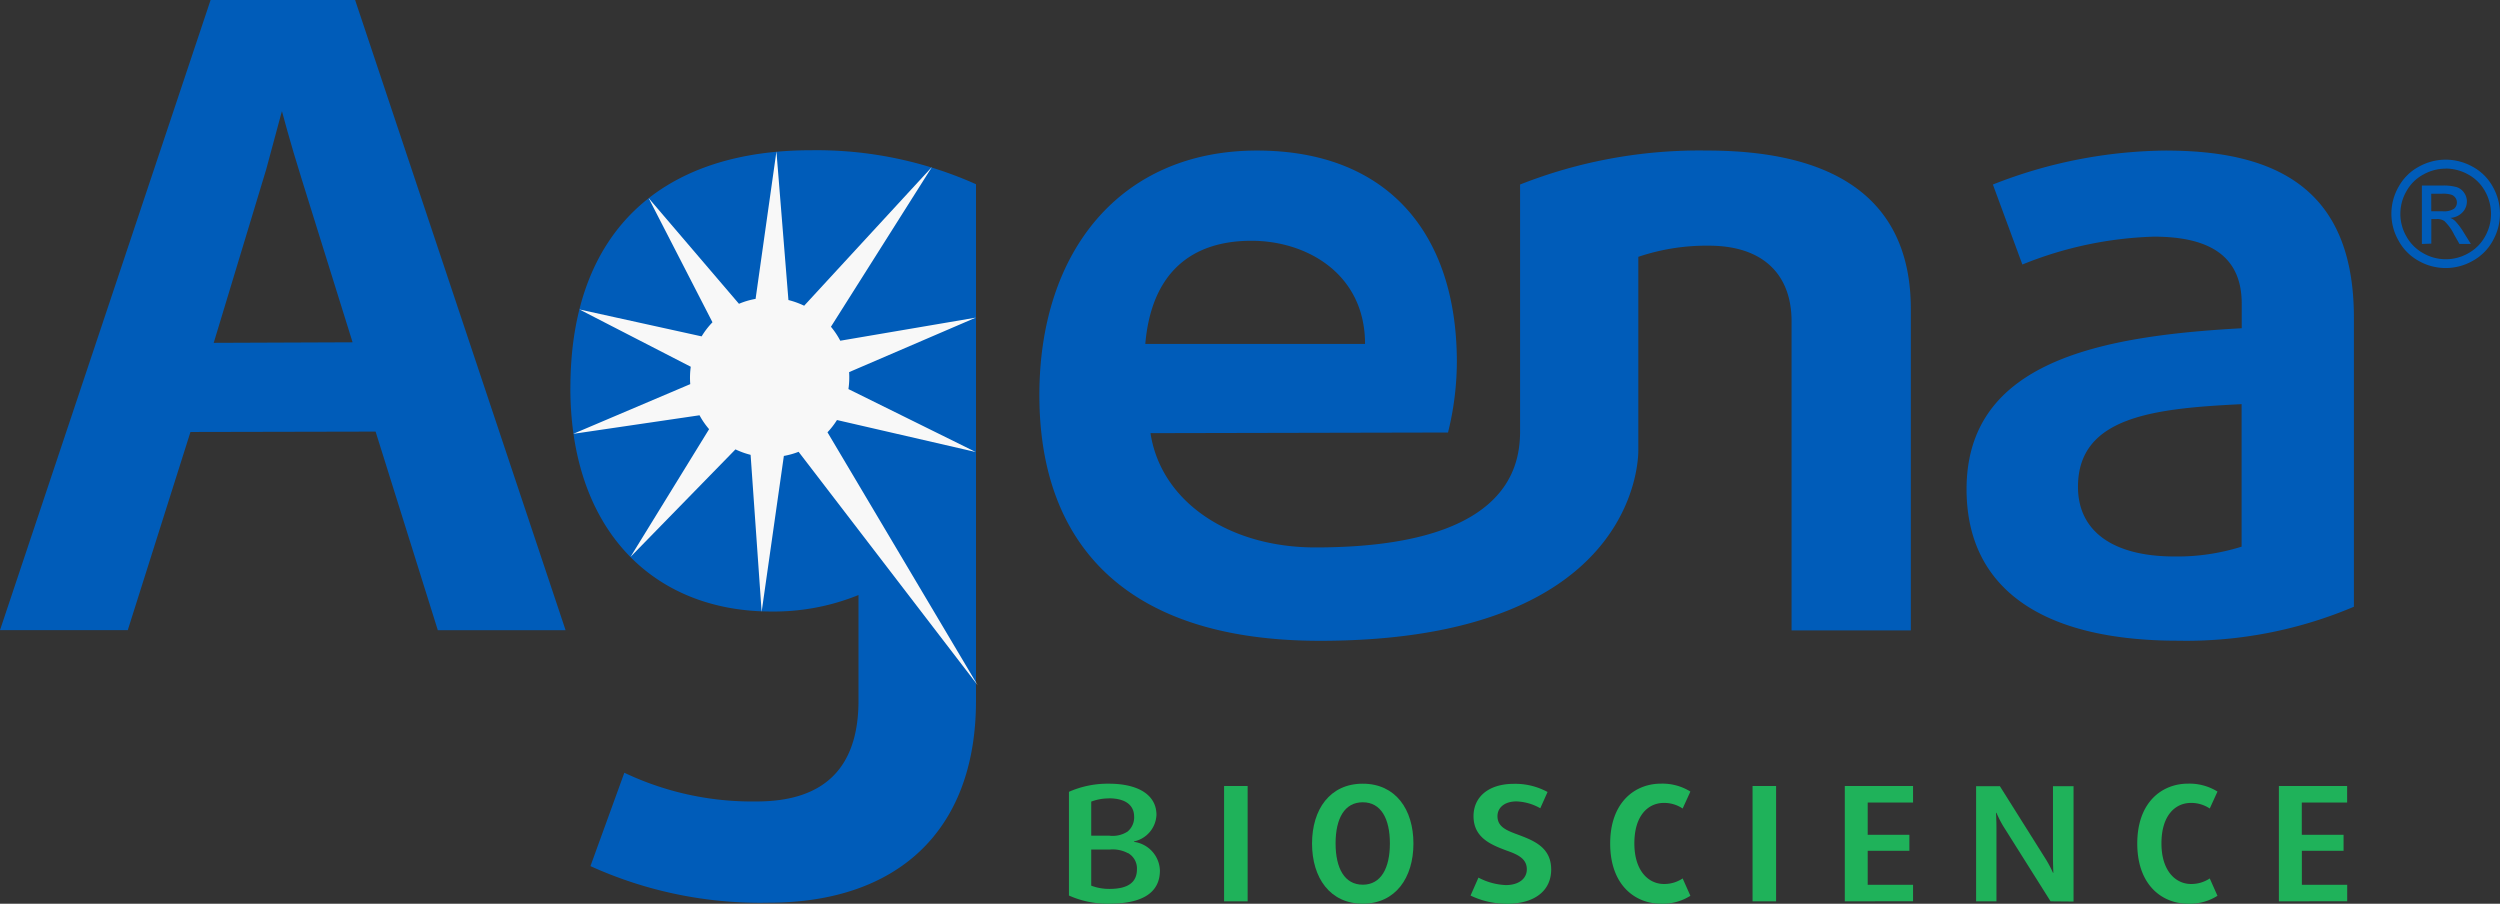
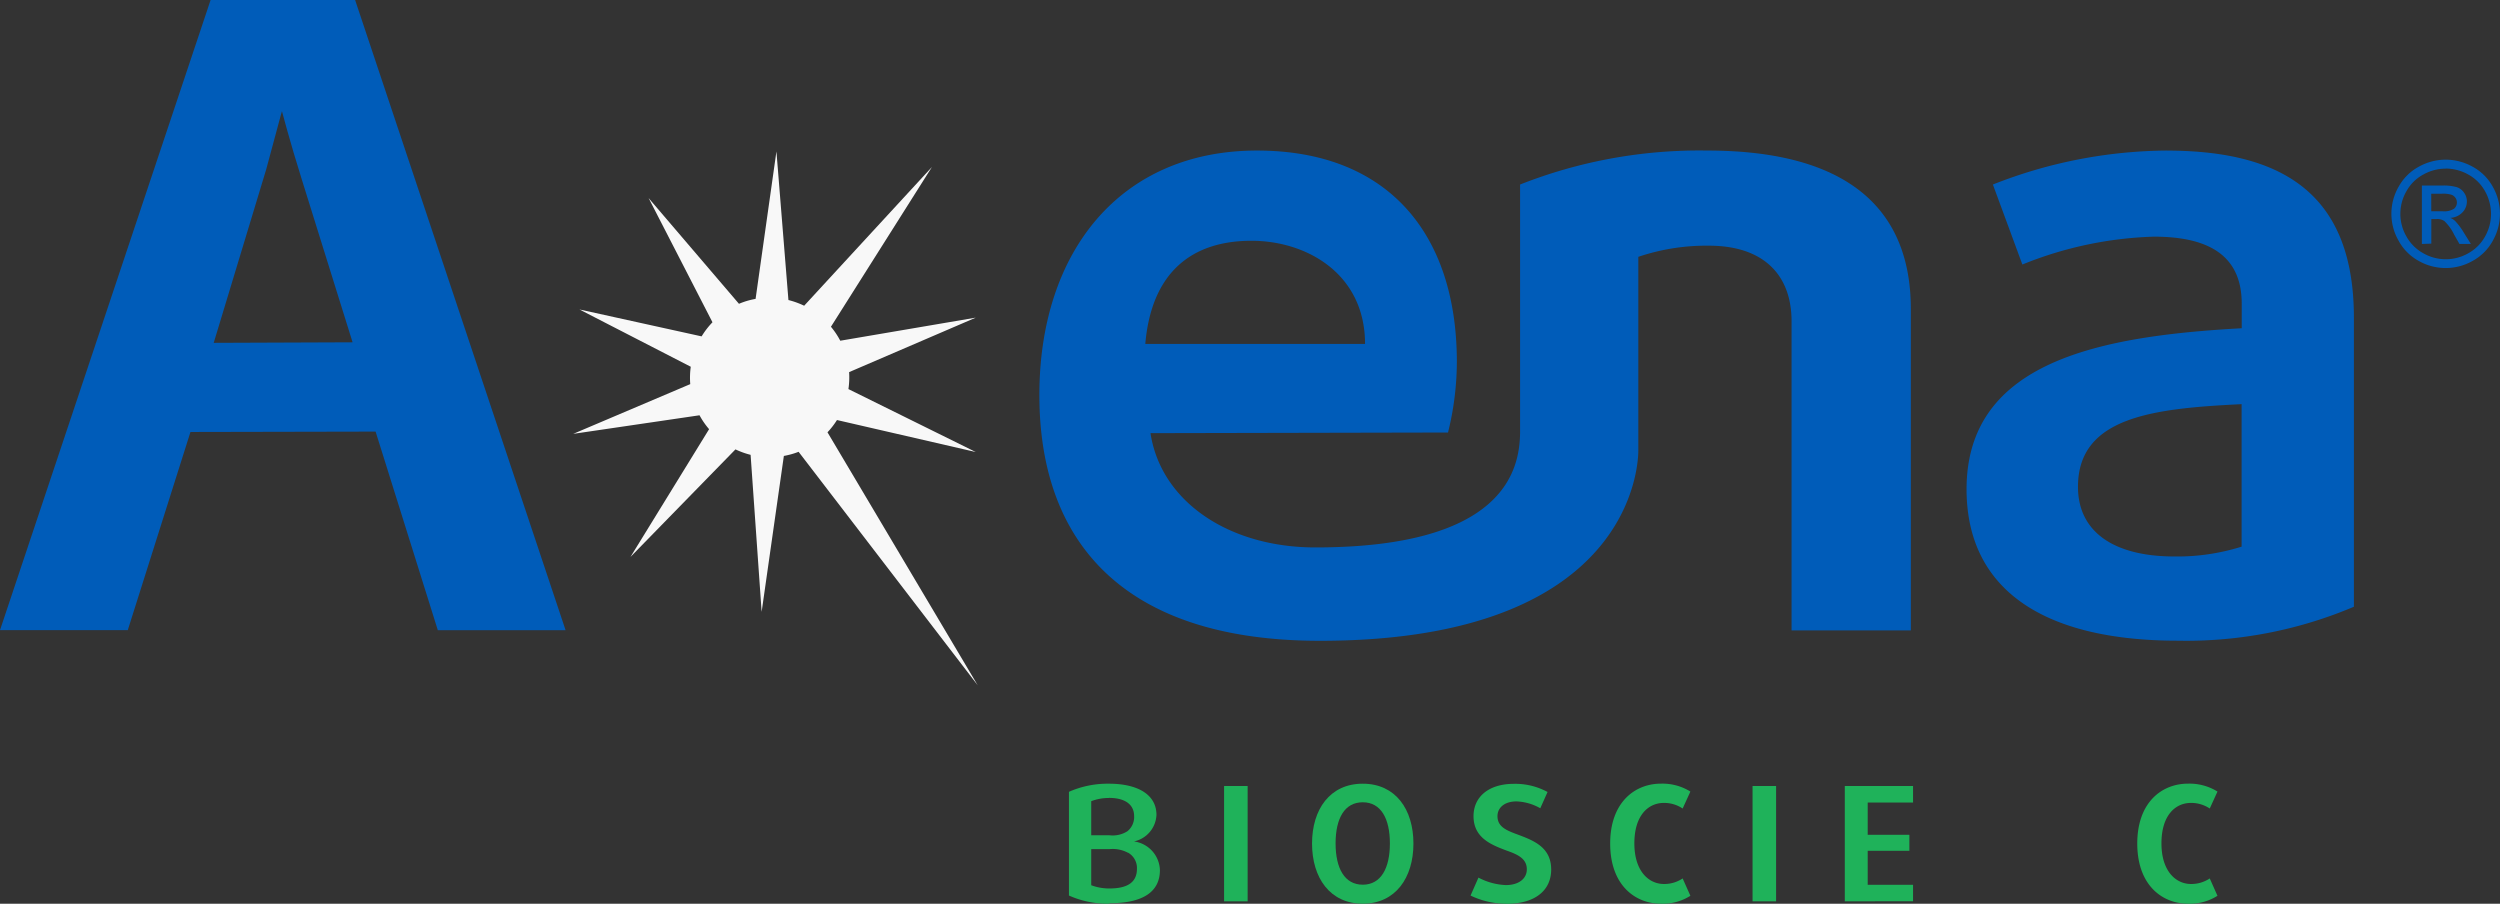
<svg xmlns="http://www.w3.org/2000/svg" width="109.379" height="39.539" viewBox="0 0 109.379 39.539">
  <rect x="0" y="0" width="109.379" height="39.539" fill="#333333" stroke="none" />
  <defs>
    <clipPath id="clip-path">
      <rect id="Rectangle_19" data-name="Rectangle 19" width="109.379" height="39.538" fill="none" />
    </clipPath>
  </defs>
  <g id="agena-bioscience-logo" clip-path="url(#clip-path)">
-     <path id="Path_53" data-name="Path 53" d="M219.309,164.739a4.143,4.143,0,0,1-1.769-.357v-4.538a4.2,4.2,0,0,1,1.741-.355c1.329,0,2.088.514,2.088,1.365a1.243,1.243,0,0,1-.982,1.161v.019a1.308,1.308,0,0,1,1.133,1.253c0,.965-.759,1.451-2.21,1.451m-.028-4.605a2.149,2.149,0,0,0-.767.14v1.49h.787a1.2,1.2,0,0,0,.8-.178.8.8,0,0,0,.29-.656c0-.488-.365-.8-1.105-.8m.834,2.4a1.417,1.417,0,0,0-.8-.159h-.806v1.58a2.21,2.21,0,0,0,.8.142c.815,0,1.2-.29,1.2-.86a.772.772,0,0,0-.393-.709" transform="translate(-170.772 -125.201)" fill="#1fb25a" />
+     <path id="Path_53" data-name="Path 53" d="M219.309,164.739a4.143,4.143,0,0,1-1.769-.357v-4.538a4.2,4.2,0,0,1,1.741-.355c1.329,0,2.088.514,2.088,1.365a1.243,1.243,0,0,1-.982,1.161a1.308,1.308,0,0,1,1.133,1.253c0,.965-.759,1.451-2.21,1.451m-.028-4.605a2.149,2.149,0,0,0-.767.14v1.49h.787a1.2,1.2,0,0,0,.8-.178.8.8,0,0,0,.29-.656c0-.488-.365-.8-1.105-.8m.834,2.4a1.417,1.417,0,0,0-.8-.159h-.806v1.58a2.21,2.21,0,0,0,.8.142c.815,0,1.2-.29,1.2-.86a.772.772,0,0,0-.393-.709" transform="translate(-170.772 -125.201)" fill="#1fb25a" />
    <rect id="Rectangle_17" data-name="Rectangle 17" width="1.03" height="5.046" transform="translate(53.556 34.389)" fill="#1fb25a" />
    <path id="Path_54" data-name="Path 54" d="M269.229,164.74c-1.434,0-2.219-1.133-2.219-2.631s.785-2.619,2.219-2.619,2.217,1.122,2.217,2.619-.785,2.631-2.217,2.631m0-4.437c-.8,0-1.189.712-1.189,1.8s.393,1.806,1.189,1.806,1.187-.72,1.187-1.806-.391-1.8-1.187-1.8" transform="translate(-209.606 -125.202)" fill="#1fb25a" />
    <path id="Path_55" data-name="Path 55" d="M300.844,164.738a3.6,3.6,0,0,1-1.574-.357l.346-.785a2.8,2.8,0,0,0,1.2.327c.55,0,.916-.271.916-.692,0-.458-.383-.645-.9-.823-.673-.254-1.432-.561-1.432-1.5,0-.832.645-1.415,1.769-1.415a2.958,2.958,0,0,1,1.47.357l-.318.712a2.257,2.257,0,0,0-1.041-.3c-.533,0-.832.282-.832.645,0,.458.374.617.871.8.7.262,1.479.553,1.479,1.535,0,.907-.694,1.5-1.956,1.5" transform="translate(-234.931 -125.199)" fill="#1fb25a" />
    <path id="Path_56" data-name="Path 56" d="M329.9,164.728c-1.122,0-2.219-.806-2.219-2.631s1.1-2.621,2.219-2.621a2.313,2.313,0,0,1,1.29.346l-.338.742a1.447,1.447,0,0,0-.823-.245c-.673,0-1.29.533-1.29,1.769s.645,1.778,1.29,1.778a1.445,1.445,0,0,0,.823-.243l.338.759a2.253,2.253,0,0,1-1.29.346" transform="translate(-257.233 -125.19)" fill="#1fb25a" />
    <rect id="Rectangle_18" data-name="Rectangle 18" width="1.03" height="5.046" transform="translate(76.677 34.389)" fill="#1fb25a" />
    <path id="Path_57" data-name="Path 57" d="M375.43,165.006V159.96h2.986v.722h-1.984v1.412h1.823v.7h-1.823v1.488h1.984v.72Z" transform="translate(-294.717 -125.571)" fill="#1fb25a" />
-     <path id="Path_58" data-name="Path 58" d="M405.417,165.037l-2.068-3.285a4.689,4.689,0,0,1-.3-.589h-.019s.019.355.019.664v3.21h-.89V160H403.2l2.012,3.2a4.911,4.911,0,0,1,.31.589h.017s-.017-.363-.017-.673V160h.9v5.046Z" transform="translate(-315.701 -125.602)" fill="#1fb25a" />
    <path id="Path_59" data-name="Path 59" d="M437.169,164.728c-1.124,0-2.219-.806-2.219-2.631s1.094-2.621,2.219-2.621a2.318,2.318,0,0,1,1.29.346l-.338.742a1.451,1.451,0,0,0-.823-.245c-.675,0-1.29.533-1.29,1.769s.645,1.778,1.29,1.778a1.449,1.449,0,0,0,.823-.243l.338.759a2.253,2.253,0,0,1-1.29.346" transform="translate(-341.441 -125.19)" fill="#1fb25a" />
-     <path id="Path_60" data-name="Path 60" d="M463.77,165.006V159.96h2.986v.722h-1.984v1.412H466.6v.7h-1.825v1.488h1.984v.72Z" transform="translate(-364.065 -125.571)" fill="#1fb25a" />
-     <path id="Path_61" data-name="Path 61" d="M116.07,40.967c0,6.17,3.58,9.786,8.8,9.786a9.852,9.852,0,0,0,3.807-.722v4.616c0,2.855-1.408,4.416-4.455,4.416a13.033,13.033,0,0,1-5.79-1.256l-1.483,4.085a17.962,17.962,0,0,0,7.806,1.6c5.523,0,9.062-3.044,9.062-8.834v-22.6a17.059,17.059,0,0,0-7.234-1.486c-6.435,0-10.511,3.468-10.511,10.4" transform="translate(-91.116 -23.998)" fill="#005cb9" />
    <path id="Path_62" data-name="Path 62" d="M124.895,50.988l.972-6.822a3.465,3.465,0,0,0,.645-.181L134.348,54.2l-6.572-11.068a3.476,3.476,0,0,0,.415-.537l6.073,1.4-5.572-2.754a3.536,3.536,0,0,0,.03-.742l5.542-2.384-5.929,1.01a3.477,3.477,0,0,0-.408-.611l4.418-6.989-5.59,6.069a3.654,3.654,0,0,0-.688-.249l-.525-6.5-.912,6.45a3.293,3.293,0,0,0-.727.215l-3.954-4.627,2.795,5.435a3.491,3.491,0,0,0-.475.617l-5.347-1.178,4.872,2.507a3.5,3.5,0,0,0-.024.737.093.093,0,0,1,0,.024L116.65,43.2l5.527-.813a3.4,3.4,0,0,0,.419.608l-3.44,5.59,4.594-4.706a3.521,3.521,0,0,0,.662.239Z" transform="translate(-91.572 -24.218)" fill="#f8f8f8" />
    <path id="Path_63" data-name="Path 63" d="M15.537,0H9.214L0,27.57H5.59L8.333,18.9l8.1-.017,2.722,8.688h5.59ZM9.35,15l2.3-7.6.645-2.395.041-.14s.35,1.335.841,2.9l2.249,7.211Z" fill="#005cb9" />
    <path id="Path_64" data-name="Path 64" d="M408.979,30.64a21.037,21.037,0,0,0-7.617,1.486l1.29,3.5a16.569,16.569,0,0,1,5.751-1.219c2.365,0,3.846.8,3.846,2.932v1.075c-6.207.342-12.039,1.447-12.039,7.045,0,4.188,3.087,6.626,9.255,6.626a18.794,18.794,0,0,0,7.692-1.486V37.952c0-5.256-2.932-7.31-8.187-7.31m3.274,17.328a9.391,9.391,0,0,1-2.932.43c-2.7,0-4.227-1.105-4.227-3.049,0-3.085,3.352-3.427,7.159-3.616Z" transform="translate(-314.17 -24.053)" fill="#005cb9" />
    <path id="Path_65" data-name="Path 65" d="M240.747,30.624a21.363,21.363,0,0,0-8.187,1.486V43c-.03,1.58-.666,4.988-8.959,4.988-3.775,0-6.753-2-7.211-5l13.017-.028a12.97,12.97,0,0,0,.387-3.169c-.032-5.59-3.07-9.167-8.744-9.167-5.979,0-9.522,4.416-9.522,10.7,0,6.323,3.569,10.749,12.274,10.749,14.232,0,13.931-8.369,13.931-8.369V35.274a9.3,9.3,0,0,1,3.089-.488c2.365,0,3.616,1.256,3.616,3.311V51.618h5.218V37.555c0-4.418-2.816-6.931-8.911-6.931m-19.936,3.947c2.4,0,4.968,1.432,4.968,4.515h-9.614c.258-3.033,1.935-4.515,4.646-4.515" transform="translate(-166.054 -24.037)" fill="#005cb9" />
    <path id="Path_66" data-name="Path 66" d="M489.045,32.49a2.427,2.427,0,0,1,1.167.305,2.2,2.2,0,0,1,.89.879,2.386,2.386,0,0,1,0,2.365,2.2,2.2,0,0,1-.879.879,2.384,2.384,0,0,1-2.365,0,2.2,2.2,0,0,1-.875-.879,2.365,2.365,0,0,1,0-2.365,2.2,2.2,0,0,1,.89-.879,2.427,2.427,0,0,1,1.167-.305m0,.393a2.01,2.01,0,0,0-.974.256,1.844,1.844,0,0,0-.742.733,1.974,1.974,0,0,0,0,1.978,1.879,1.879,0,0,0,.737.735,1.984,1.984,0,0,0,1.971,0,1.868,1.868,0,0,0,.733-.735,2,2,0,0,0,.26-.982,2.025,2.025,0,0,0-.264-1,1.844,1.844,0,0,0-.742-.733,2.023,2.023,0,0,0-.974-.256M488,36.179V33.623h.884a2.149,2.149,0,0,1,.645.071.621.621,0,0,1,.32.247.645.645,0,0,1,.12.374.679.679,0,0,1-.2.488.787.787,0,0,1-.531.234.645.645,0,0,1,.215.135,2.88,2.88,0,0,1,.378.505l.312.5h-.5l-.228-.4a2.079,2.079,0,0,0-.43-.6.542.542,0,0,0-.331-.088h-.241v1.075Zm.411-1.43h.5a.815.815,0,0,0,.49-.107.35.35,0,0,0,.131-.284.338.338,0,0,0-.065-.2.353.353,0,0,0-.174-.133,1.275,1.275,0,0,0-.415-.045h-.469Z" transform="translate(-382.039 -25.505)" fill="#005cb9" />
  </g>
</svg>